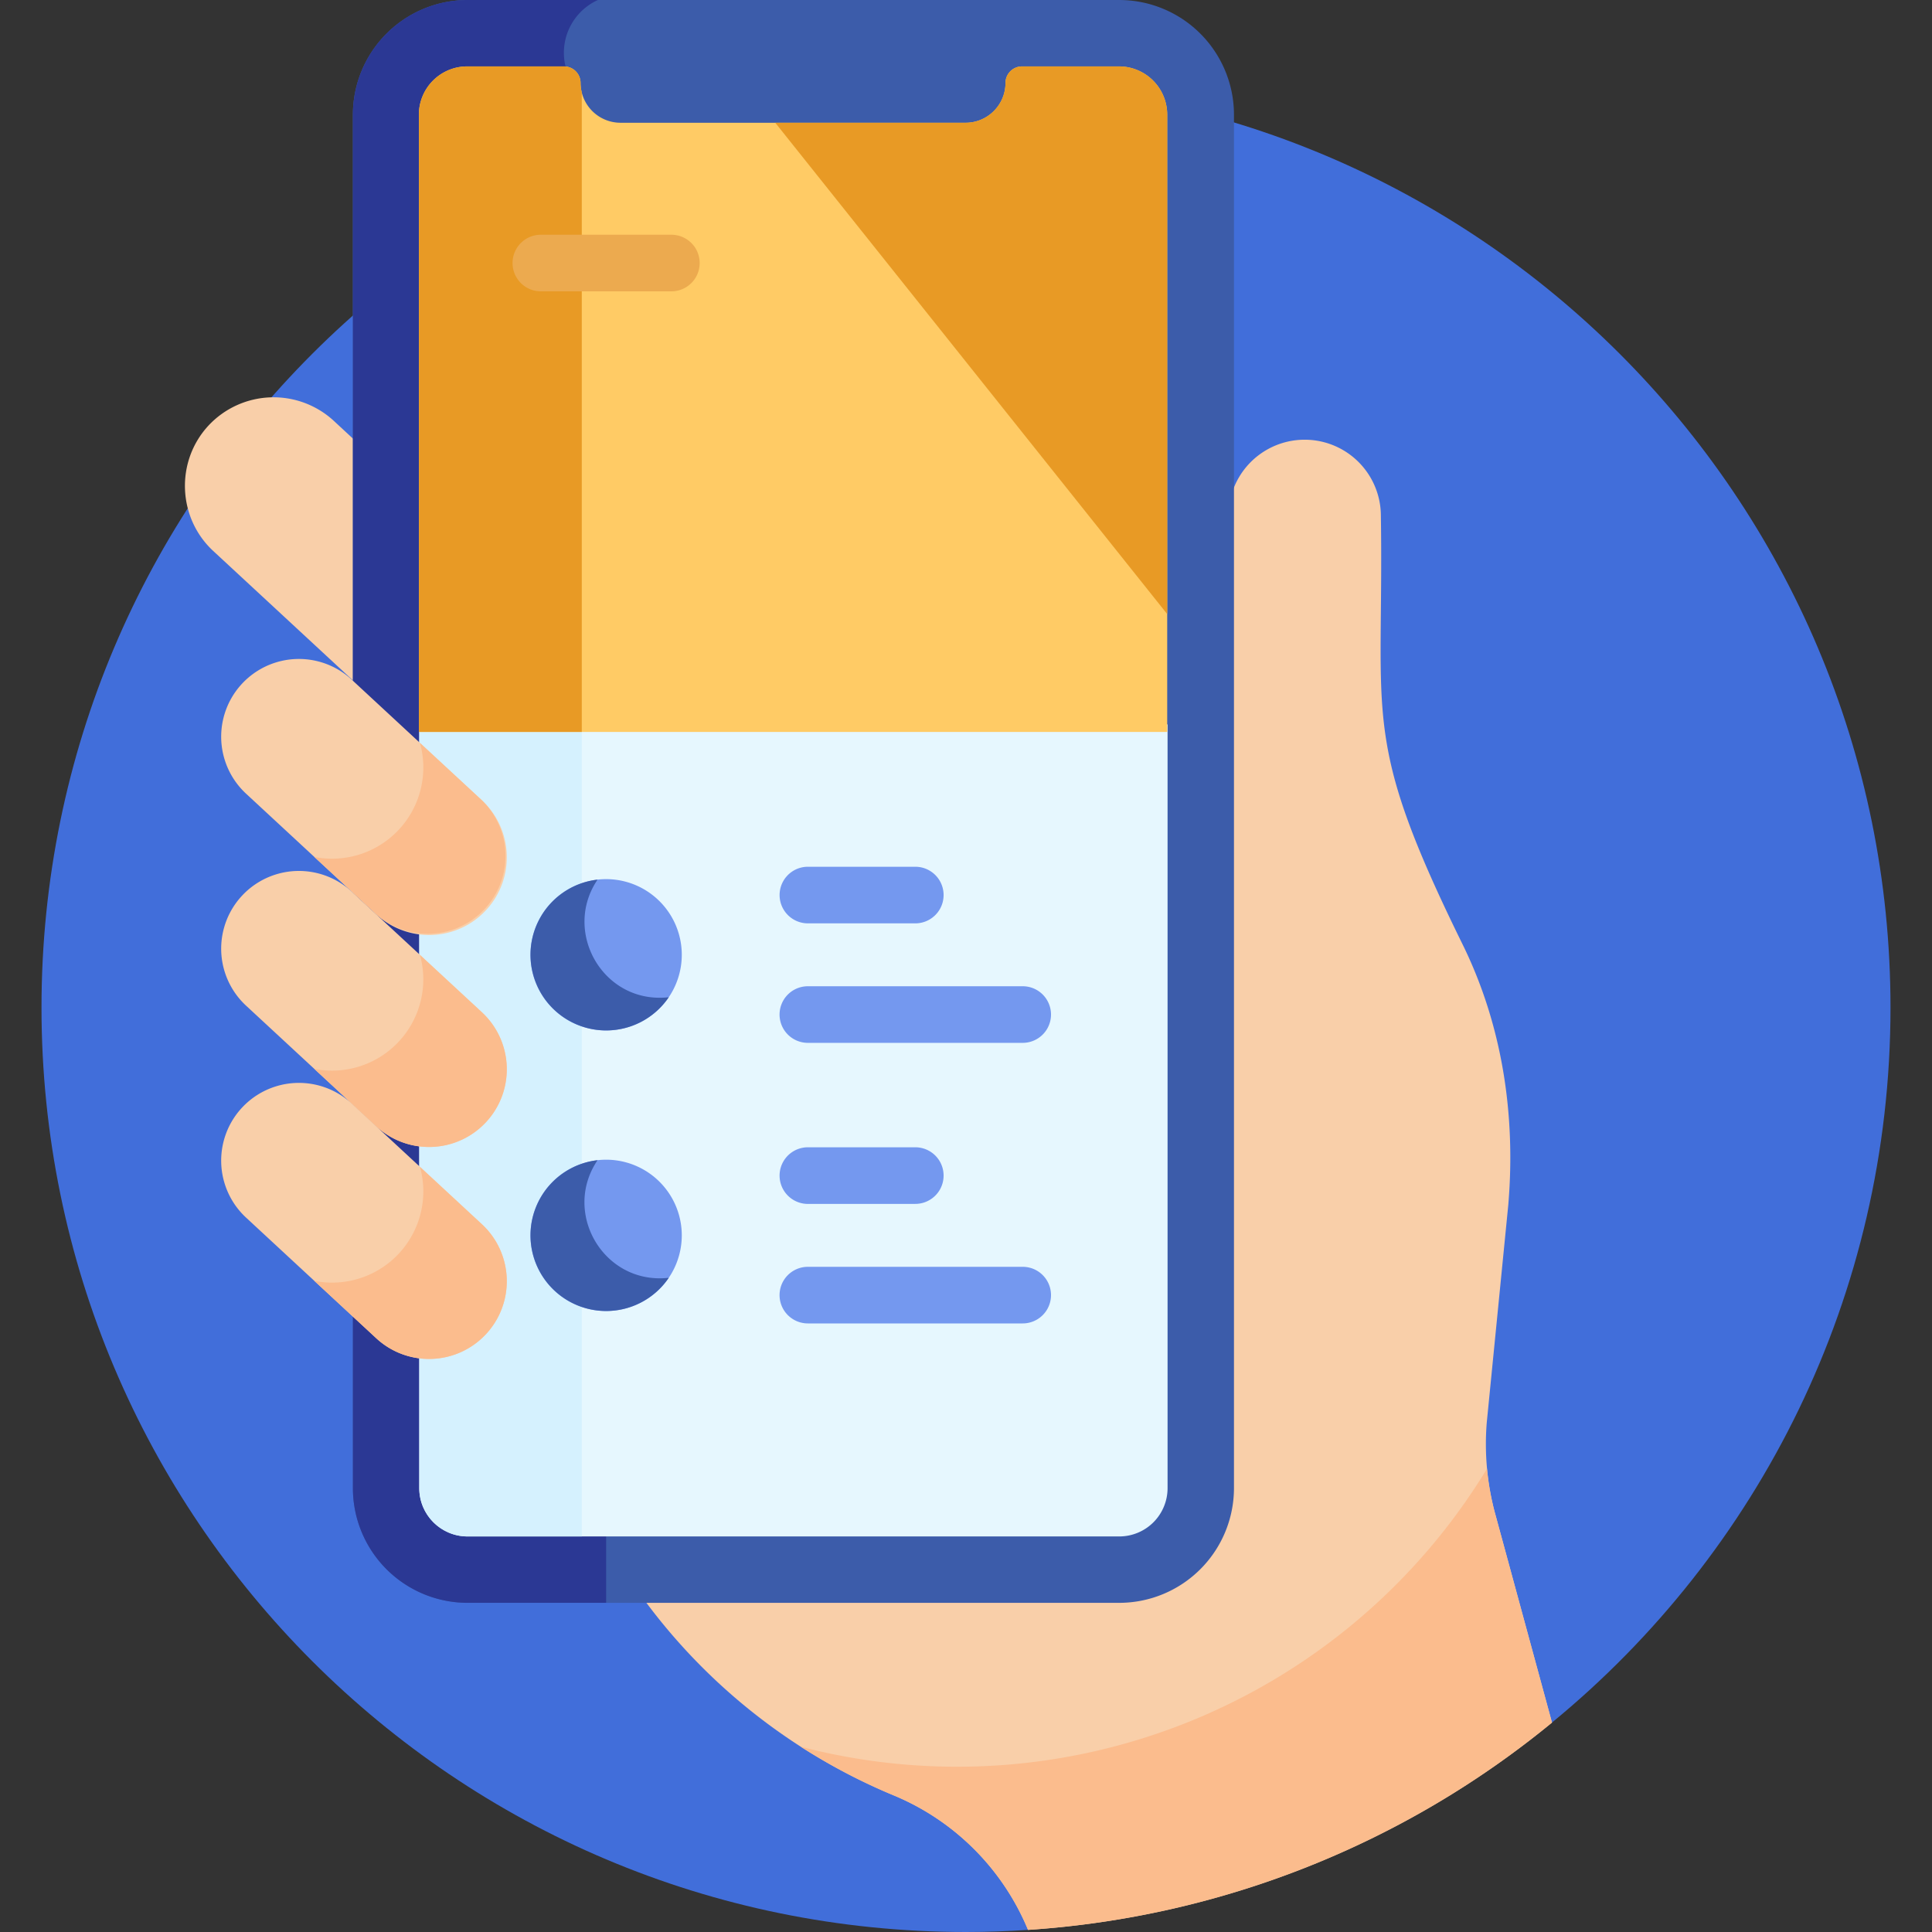
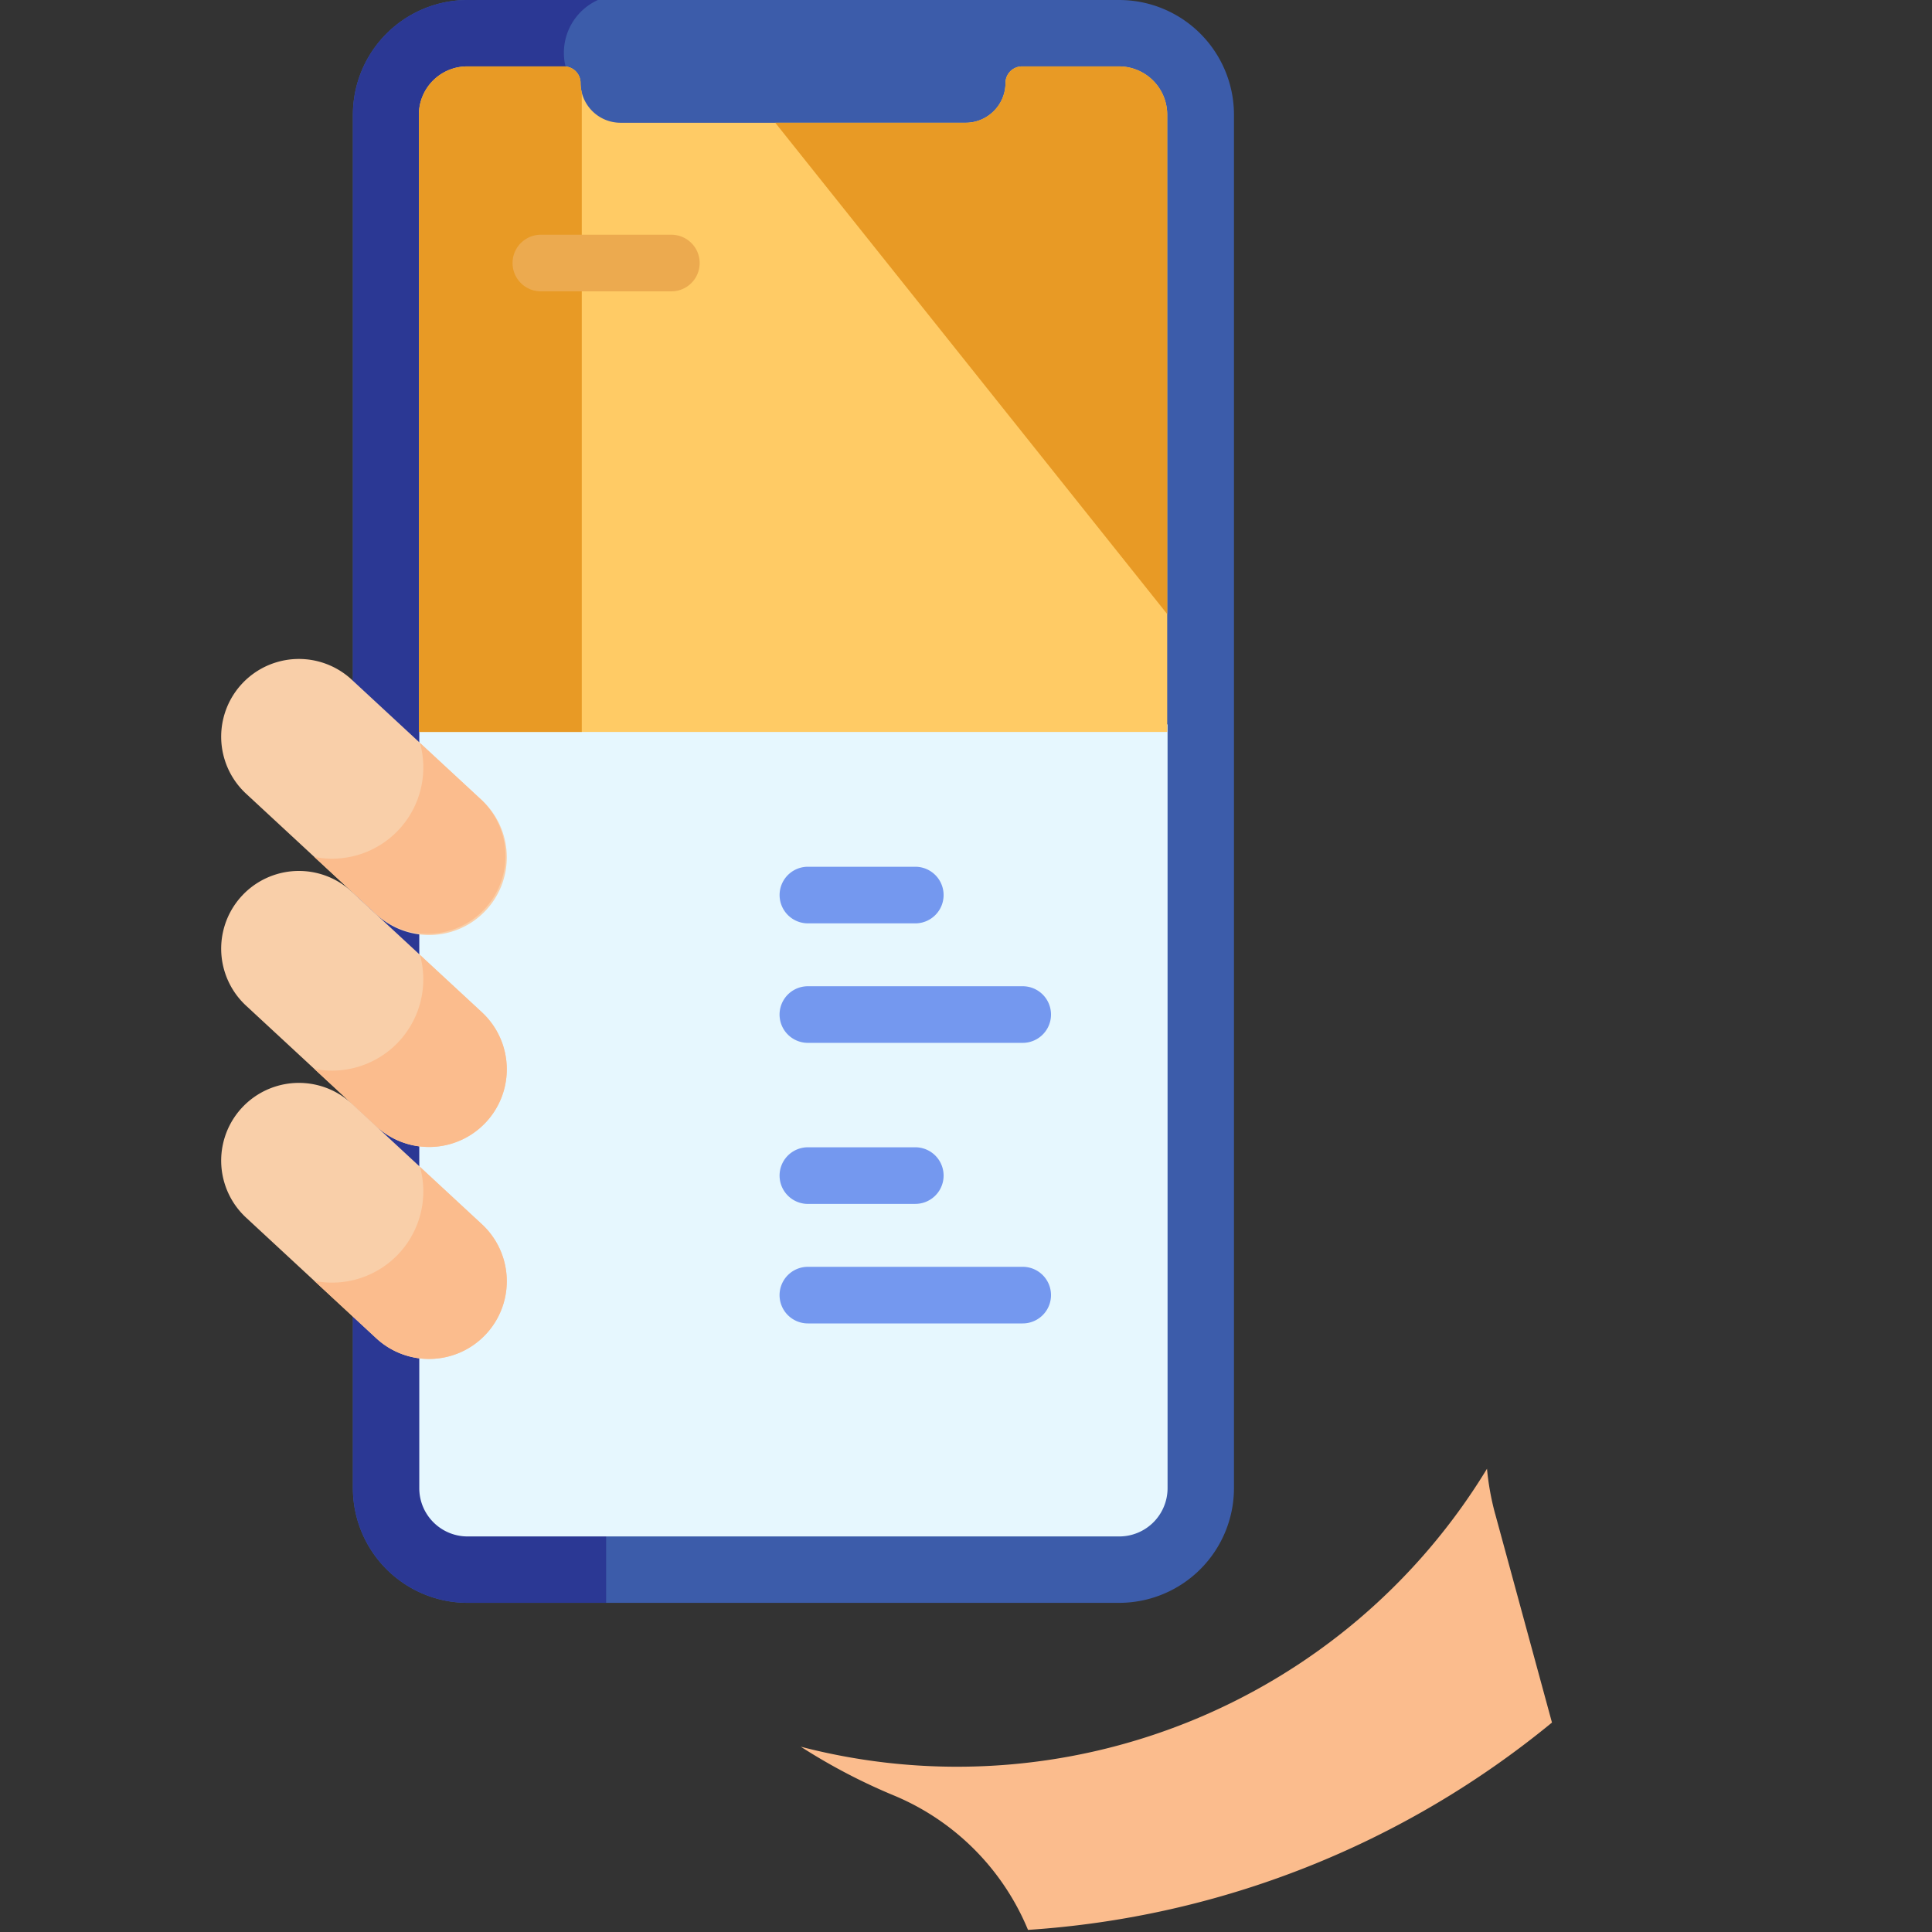
<svg xmlns="http://www.w3.org/2000/svg" width="54" height="54">
  <rect width="100%" height="100%" fill="#333333" stroke="none" />
-   <path fill="#416EDA" d="m28.734 53.941 14.644-5.795c5.776-4.738 9.462-11.932 9.462-19.986C52.84 13.89 41.27 2.32 27 2.32S1.16 13.89 1.16 28.16C1.16 42.431 12.73 54 27 54c.583 0 1.16-.021 1.734-.059Z" />
-   <path fill="#F9CFA9" d="M42.16 33.64c.206-2.495-.174-4.993-1.278-7.24-2.852-5.801-2.198-6.222-2.286-11.98a2.13 2.13 0 1 0-4.26 0v21.416c0 .332-.036.657-.101.97v3.065a4.691 4.691 0 0 1-4.686 4.686H17.89a16.545 16.545 0 0 0 7.086 5.623l.053.022a6.946 6.946 0 0 1 3.706 3.739 25.718 25.718 0 0 0 14.644-5.794l-1.587-5.832a7.443 7.443 0 0 1-.236-2.56l.605-6.116ZM9.978 12.364l-.648-.601a2.486 2.486 0 0 0-3.504.133c-.926 1-.866 2.577.134 3.504l4.018 3.723v-6.759Z" />
  <path fill="#3C5CAA" d="M31.284 0H13.068a3.21 3.21 0 0 0-3.205 3.206v38.388a3.21 3.21 0 0 0 3.205 3.206h18.216a3.21 3.21 0 0 0 3.206-3.206V3.206A3.21 3.21 0 0 0 31.284 0Z" />
  <path fill="#2B3894" d="M16.035 2.377A1.62 1.62 0 0 1 16.711 0H13.07a3.206 3.206 0 0 0-3.206 3.206v38.388a3.205 3.205 0 0 0 3.206 3.205h3.872V5.187c0-1.009-.343-1.973-.906-2.81Z" />
  <path fill="#E6F7FE" d="M11.719 20.248v21.346c0 .746.604 1.35 1.35 1.35h18.215a1.35 1.35 0 0 0 1.35-1.35V20.248H11.72Z" />
-   <path fill="#D5F1FE" d="M11.719 20.248v21.346c0 .746.604 1.35 1.35 1.35h3.192V20.248H11.72Z" />
-   <path fill="#7498EF" d="M19.056 26.687a2.115 2.115 0 1 1-4.23 0 2.115 2.115 0 0 1 4.23 0Zm0 7.842a2.115 2.115 0 1 1-4.23 0 2.115 2.115 0 0 1 4.23 0Z" />
-   <path fill="#3C5CAA" d="M16.702 24.586a2.114 2.114 0 1 0 1.99 3.287c-1.824.206-2.985-1.821-1.99-3.287Zm0 7.842a2.114 2.114 0 1 0 1.99 3.287c-1.813.204-2.992-1.812-1.99-3.287Z" />
  <path fill="#7498EF" d="M25.583 25.808h-3.002a.791.791 0 0 1 0-1.582h3.002a.79.79 0 1 1 0 1.582Zm3.003 3.34H22.58a.79.79 0 1 1 0-1.582h6.005a.79.79 0 1 1 0 1.582Zm-3.003 4.502h-3.002a.79.79 0 1 1 0-1.583h3.002a.79.79 0 1 1 0 1.582Zm3.003 3.34H22.58a.79.79 0 1 1 0-1.582h6.005a.791.791 0 0 1 0 1.582Z" />
  <path fill="#FFCB65" d="M31.274 1.856h-2.707a.462.462 0 0 0-.463.462c0 .612-.5 1.113-1.113 1.113h-9.65a1.117 1.117 0 0 1-1.114-1.113.462.462 0 0 0-.462-.462h-2.707a1.35 1.35 0 0 0-1.35 1.35v17.252h20.916V3.206a1.35 1.35 0 0 0-1.35-1.35Z" />
  <path fill="#E89A25" d="M16.261 2.585a1.097 1.097 0 0 1-.034-.267.462.462 0 0 0-.462-.462h-2.707a1.35 1.35 0 0 0-1.35 1.35v17.252h4.553V2.585Zm15.012-.729h-2.707a.462.462 0 0 0-.462.462c0 .612-.5 1.113-1.113 1.113h-5.322l10.955 13.733V3.206a1.35 1.35 0 0 0-1.35-1.35Z" />
  <path fill="#ECAA4F" d="M18.765 8.143h-3.648a.79.79 0 1 1 0-1.582h3.648a.79.79 0 1 1 0 1.582Z" />
  <path fill="#F9CFA9" d="M13.586 25.438c-.815.88-2.19.932-3.07.117l-3.638-3.371a2.172 2.172 0 0 1 2.953-3.187l3.638 3.371c.88.816.932 2.19.117 3.07Z" />
  <path fill="#FBBC8D" d="m13.47 22.368-1.732-1.603a2.55 2.55 0 0 1-2.952 3.187l1.73 1.603a2.173 2.173 0 0 0 2.953-3.187Z" />
  <path fill="#F9CFA9" d="M13.586 31.362c-.815.88-2.19.933-3.07.117l-3.638-3.37a2.172 2.172 0 1 1 2.953-3.187l3.638 3.371c.88.816.932 2.19.117 3.07Zm0 5.925c-.815.88-2.19.932-3.07.117l-3.638-3.371a2.172 2.172 0 0 1 2.953-3.187l3.638 3.371c.88.816.932 2.19.117 3.07Z" />
  <path fill="#FBBC8D" d="M41.79 42.315a7.481 7.481 0 0 1-.228-1.263 17.333 17.333 0 0 1-19.18 7.769c.819.526 1.686.982 2.593 1.359l.053.022a6.944 6.944 0 0 1 3.705 3.739 25.718 25.718 0 0 0 14.645-5.795l-1.587-5.831ZM13.47 28.293l-1.732-1.603a2.551 2.551 0 0 1-2.952 3.186l1.73 1.604a2.172 2.172 0 0 0 2.953-3.187Zm0 5.925-1.732-1.604a2.55 2.55 0 0 1-2.952 3.187l1.73 1.603a2.172 2.172 0 0 0 2.953-3.187Z" />
</svg>